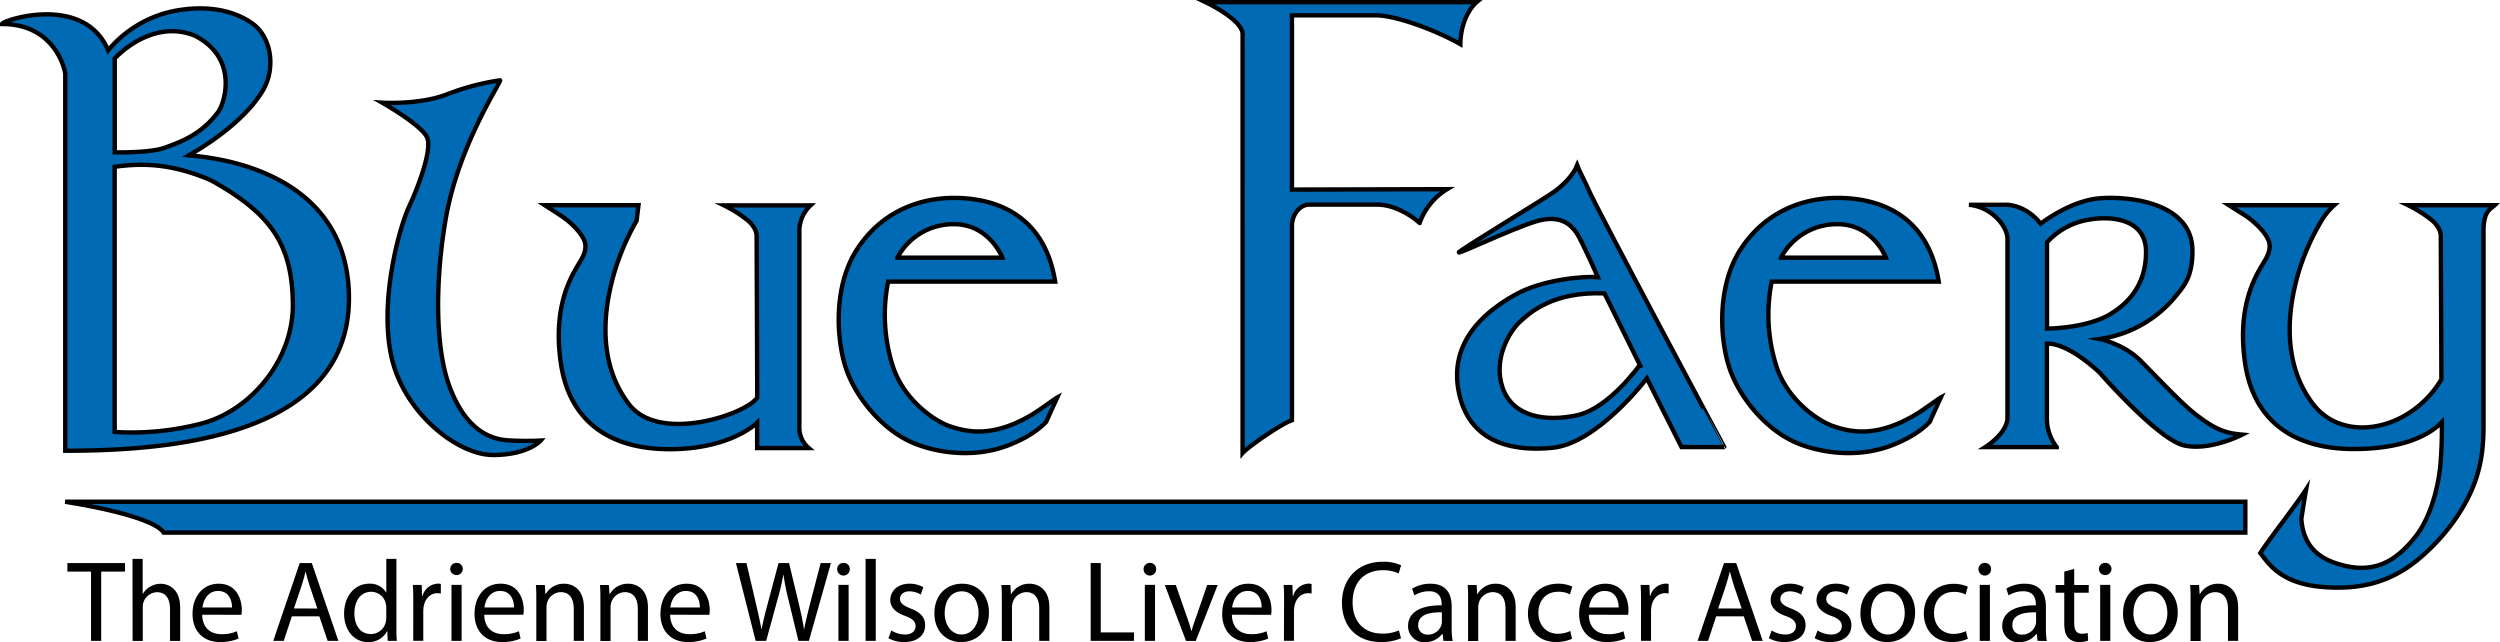
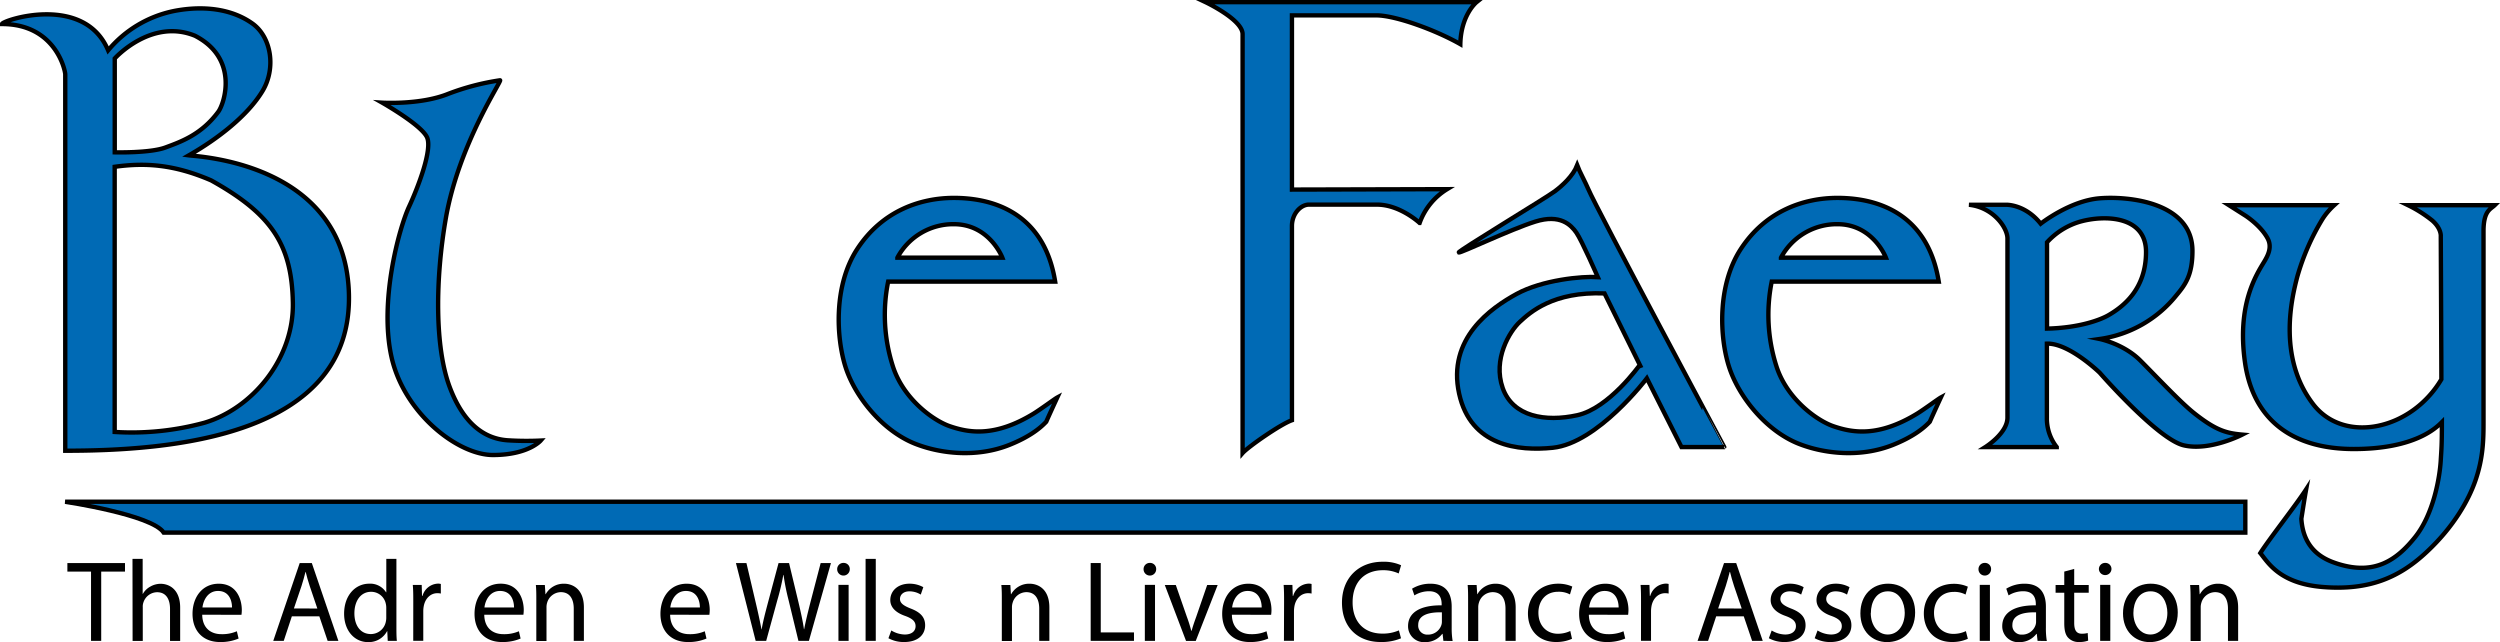
<svg xmlns="http://www.w3.org/2000/svg" id="logo_BlueFaery_orig" viewBox="0 0 714.6 183.55">
  <defs>
    <style>.cls-1{fill:#006ab5;stroke:#000;stroke-miterlimit:10;stroke-width:1.25px;}</style>
  </defs>
  <g id="logo_BlueFaery">
    <g id="txt_tagline_MyriadPro">
      <path d="M169.6,440.54h-6.76V438.1h16.47v2.44h-6.8v19.8H169.6Z" transform="translate(-143.58 -277.16)" />
      <path d="M181.45,436.91h2.91v10h.06a5.33,5.33,0,0,1,2.08-2.05,5.93,5.93,0,0,1,3-.83c2.15,0,5.58,1.32,5.58,6.84v9.5h-2.9v-9.17c0-2.58-1-4.76-3.7-4.76a4.18,4.18,0,0,0-3.9,2.91,3.57,3.57,0,0,0-.19,1.38v9.64h-2.91Z" transform="translate(-143.58 -277.16)" />
      <path d="M201.38,452.88c.07,3.93,2.58,5.55,5.48,5.55a10.48,10.48,0,0,0,4.42-.83l.5,2.08a13,13,0,0,1-5.31,1c-4.92,0-7.86-3.23-7.86-8.05s2.84-8.62,7.49-8.62c5.22,0,6.6,4.59,6.6,7.53a9.59,9.59,0,0,1-.1,1.35Zm8.52-2.08c0-1.85-.76-4.72-4-4.72-2.94,0-4.22,2.71-4.45,4.72Z" transform="translate(-143.58 -277.16)" />
      <path d="M227,453.34l-2.31,7h-3l7.56-22.24h3.46l7.59,22.24h-3.07l-2.37-7Zm7.29-2.24-2.17-6.4c-.5-1.46-.83-2.78-1.16-4.06h-.06c-.33,1.32-.7,2.67-1.13,4l-2.18,6.44Z" transform="translate(-143.58 -277.16)" />
      <path d="M256.89,436.91v19.31c0,1.42,0,3,.13,4.12h-2.61l-.13-2.77h-.06a5.91,5.91,0,0,1-5.45,3.13c-3.86,0-6.83-3.26-6.83-8.11,0-5.32,3.27-8.59,7.16-8.59a5.35,5.35,0,0,1,4.82,2.45H254v-9.54Zm-2.9,14a5.08,5.08,0,0,0-.14-1.22,4.27,4.27,0,0,0-4.19-3.37c-3,0-4.78,2.64-4.78,6.17,0,3.24,1.58,5.91,4.72,5.91a4.36,4.36,0,0,0,4.25-3.46,5.07,5.07,0,0,0,.14-1.26Z" transform="translate(-143.58 -277.16)" />
      <path d="M261.71,449.35c0-1.88,0-3.5-.14-5h2.55l.09,3.13h.14a4.79,4.79,0,0,1,4.42-3.5,3.35,3.35,0,0,1,.82.1v2.74a4.65,4.65,0,0,0-1-.1c-2,0-3.49,1.55-3.89,3.73a7.85,7.85,0,0,0-.13,1.36v8.51h-2.87Z" transform="translate(-143.58 -277.16)" />
-       <path d="M275.86,439.88a1.8,1.8,0,0,1-3.59,0,1.76,1.76,0,0,1,1.81-1.82A1.72,1.72,0,0,1,275.86,439.88Zm-3.23,20.46v-16h2.9v16Z" transform="translate(-143.58 -277.16)" />
      <path d="M282,452.88c.06,3.93,2.57,5.55,5.48,5.55a10.55,10.55,0,0,0,4.42-.83l.49,2.08a13,13,0,0,1-5.31,1c-4.92,0-7.86-3.23-7.86-8.05S282,444,286.69,444c5.21,0,6.6,4.59,6.6,7.53a11.42,11.42,0,0,1-.1,1.35Zm8.51-2.08c0-1.85-.76-4.72-4-4.72-2.94,0-4.23,2.71-4.46,4.72Z" transform="translate(-143.58 -277.16)" />
      <path d="M296.88,448.69c0-1.65,0-3-.13-4.32h2.57l.17,2.64h.07a5.87,5.87,0,0,1,5.28-3c2.21,0,5.64,1.32,5.64,6.8v9.54h-2.9v-9.21c0-2.57-1-4.72-3.7-4.72a4.15,4.15,0,0,0-3.9,3,4.3,4.3,0,0,0-.19,1.36v9.6h-2.91Z" transform="translate(-143.58 -277.16)" />
-       <path d="M315.2,448.69c0-1.65,0-3-.14-4.32h2.58l.16,2.64h.07a5.87,5.87,0,0,1,5.28-3c2.21,0,5.64,1.32,5.64,6.8v9.54h-2.9v-9.21c0-2.57-1-4.72-3.7-4.72a4.13,4.13,0,0,0-3.89,3,4.28,4.28,0,0,0-.2,1.36v9.6h-2.9Z" transform="translate(-143.58 -277.16)" />
      <path d="M335.13,452.88c.06,3.93,2.57,5.55,5.48,5.55a10.51,10.51,0,0,0,4.42-.83l.49,2.08a13,13,0,0,1-5.31,1c-4.92,0-7.85-3.23-7.85-8.05s2.83-8.62,7.49-8.62c5.21,0,6.6,4.59,6.6,7.53a11.42,11.42,0,0,1-.1,1.35Zm8.51-2.08c0-1.85-.76-4.72-4-4.72-2.94,0-4.23,2.71-4.46,4.72Z" transform="translate(-143.58 -277.16)" />
      <path d="M359.58,460.34l-5.64-22.24h3l2.64,11.25c.66,2.77,1.26,5.55,1.66,7.69h.06c.36-2.21,1.06-4.85,1.82-7.72l3-11.22h3l2.71,11.28c.62,2.64,1.22,5.28,1.55,7.63h.06c.47-2.44,1.09-4.92,1.79-7.69l2.93-11.22h2.94l-6.3,22.24h-3L369,448.76a64,64,0,0,1-1.45-7.26h-.07a69.35,69.35,0,0,1-1.72,7.26l-3.17,11.58Z" transform="translate(-143.58 -277.16)" />
      <path d="M386.48,439.88a1.8,1.8,0,0,1-3.6,0,1.77,1.77,0,0,1,1.81-1.82A1.73,1.73,0,0,1,386.48,439.88Zm-3.24,20.46v-16h2.91v16Z" transform="translate(-143.58 -277.16)" />
      <path d="M391,436.91h2.91v23.43H391Z" transform="translate(-143.58 -277.16)" />
      <path d="M398.35,457.37a7.64,7.64,0,0,0,3.83,1.16c2.12,0,3.11-1.06,3.11-2.38s-.83-2.15-3-2.94c-2.88-1-4.23-2.61-4.23-4.52,0-2.57,2.08-4.69,5.51-4.69a8.06,8.06,0,0,1,3.93,1l-.73,2.12a6.14,6.14,0,0,0-3.26-.93c-1.72,0-2.68,1-2.68,2.18s1,1.91,3,2.71c2.77,1.05,4.19,2.44,4.19,4.82,0,2.8-2.18,4.78-6,4.78a9.11,9.11,0,0,1-4.49-1.09Z" transform="translate(-143.58 -277.16)" />
-       <path d="M426.27,452.22c0,5.91-4.09,8.48-7.95,8.48-4.32,0-7.66-3.16-7.66-8.21,0-5.35,3.5-8.49,7.92-8.49C423.17,444,426.27,447.34,426.27,452.22Zm-12.67.17c0,3.5,2,6.14,4.85,6.14s4.85-2.61,4.85-6.21c0-2.71-1.35-6.14-4.78-6.14S413.6,449.35,413.6,452.39Z" transform="translate(-143.58 -277.16)" />
      <path d="M429.94,448.69c0-1.65,0-3-.14-4.32h2.58l.16,2.64h.07a5.87,5.87,0,0,1,5.28-3c2.21,0,5.64,1.32,5.64,6.8v9.54h-2.9v-9.21c0-2.57-1-4.72-3.7-4.72a4.13,4.13,0,0,0-3.89,3,4.28,4.28,0,0,0-.2,1.36v9.6h-2.9Z" transform="translate(-143.58 -277.16)" />
      <path d="M455.34,438.1h2.88v19.83h9.5v2.41H455.34Z" transform="translate(-143.58 -277.16)" />
      <path d="M474.06,439.88a1.8,1.8,0,0,1-3.6,0,1.77,1.77,0,0,1,1.81-1.82A1.73,1.73,0,0,1,474.06,439.88Zm-3.24,20.46v-16h2.91v16Z" transform="translate(-143.58 -277.16)" />
      <path d="M479.67,444.37l3.13,9a41.38,41.38,0,0,1,1.29,4.1h.1c.36-1.32.82-2.64,1.35-4.1l3.1-9h3l-6.27,16h-2.77l-6.08-16Z" transform="translate(-143.58 -277.16)" />
      <path d="M495.7,452.88c.07,3.93,2.58,5.55,5.48,5.55a10.51,10.51,0,0,0,4.42-.83l.5,2.08a13,13,0,0,1-5.31,1c-4.92,0-7.86-3.23-7.86-8.05s2.84-8.62,7.49-8.62c5.22,0,6.6,4.59,6.6,7.53a9.59,9.59,0,0,1-.1,1.35Zm8.52-2.08c0-1.85-.76-4.72-4-4.72-2.94,0-4.22,2.71-4.45,4.72Z" transform="translate(-143.58 -277.16)" />
      <path d="M510.62,449.35c0-1.88,0-3.5-.13-5H513l.1,3.13h.13a4.79,4.79,0,0,1,4.42-3.5,3.5,3.5,0,0,1,.83.1v2.74a4.8,4.8,0,0,0-1-.1c-2,0-3.5,1.55-3.9,3.73a9,9,0,0,0-.13,1.36v8.51h-2.87Z" transform="translate(-143.58 -277.16)" />
      <path d="M544.05,459.61a14.24,14.24,0,0,1-5.88,1.06c-6.27,0-11-4-11-11.25,0-7,4.72-11.69,11.62-11.69a12,12,0,0,1,5.28,1l-.69,2.35a10.43,10.43,0,0,0-4.49-.93c-5.22,0-8.68,3.34-8.68,9.18,0,5.44,3.13,8.94,8.55,8.94a11.46,11.46,0,0,0,4.68-.92Z" transform="translate(-143.58 -277.16)" />
      <path d="M556.16,460.34l-.23-2h-.1a6,6,0,0,1-4.89,2.37,4.54,4.54,0,0,1-4.88-4.58c0-3.86,3.43-6,9.6-5.94v-.33c0-1.32-.36-3.7-3.63-3.7a8,8,0,0,0-4.16,1.19l-.66-1.92a9.91,9.91,0,0,1,5.25-1.42c4.89,0,6.07,3.34,6.07,6.54v6a22.25,22.25,0,0,0,.27,3.83Zm-.43-8.15c-3.17-.07-6.77.49-6.77,3.6a2.57,2.57,0,0,0,2.74,2.77,4,4,0,0,0,3.86-2.67,3,3,0,0,0,.17-.93Z" transform="translate(-143.58 -277.16)" />
      <path d="M563.22,448.69c0-1.65,0-3-.13-4.32h2.57l.17,2.64h.06a5.87,5.87,0,0,1,5.28-3c2.21,0,5.65,1.32,5.65,6.8v9.54h-2.91v-9.21c0-2.57-.95-4.72-3.7-4.72a4.14,4.14,0,0,0-3.89,3,4.28,4.28,0,0,0-.2,1.36v9.6h-2.9Z" transform="translate(-143.58 -277.16)" />
      <path d="M592.92,459.75a10.8,10.8,0,0,1-4.59.92c-4.82,0-8-3.27-8-8.15S583.74,444,589,444a9.89,9.89,0,0,1,4,.82l-.66,2.25a6.74,6.74,0,0,0-3.37-.76c-3.67,0-5.65,2.7-5.65,6,0,3.69,2.38,6,5.55,6a8.26,8.26,0,0,0,3.56-.79Z" transform="translate(-143.58 -277.16)" />
      <path d="M597.74,452.88c.06,3.93,2.57,5.55,5.47,5.55a10.56,10.56,0,0,0,4.43-.83l.49,2.08a13,13,0,0,1-5.31,1c-4.92,0-7.86-3.23-7.86-8.05s2.84-8.62,7.5-8.62c5.21,0,6.6,4.59,6.6,7.53a11.42,11.42,0,0,1-.1,1.35Zm8.51-2.08c0-1.85-.76-4.72-4-4.72-2.93,0-4.22,2.71-4.45,4.72Z" transform="translate(-143.58 -277.16)" />
      <path d="M612.65,449.35c0-1.88,0-3.5-.13-5h2.54l.1,3.13h.13a4.81,4.81,0,0,1,4.42-3.5,3.43,3.43,0,0,1,.83.1v2.74a4.72,4.72,0,0,0-1-.1c-2,0-3.5,1.55-3.9,3.73a9,9,0,0,0-.13,1.36v8.51h-2.87Z" transform="translate(-143.58 -277.16)" />
      <path d="M634.13,453.34l-2.31,7h-3l7.56-22.24h3.47l7.59,22.24H644.4l-2.38-7Zm7.3-2.24-2.18-6.4c-.5-1.46-.83-2.78-1.16-4.06H638c-.33,1.32-.7,2.67-1.12,4l-2.18,6.44Z" transform="translate(-143.58 -277.16)" />
      <path d="M650,457.37a7.64,7.64,0,0,0,3.83,1.16c2.11,0,3.1-1.06,3.1-2.38s-.82-2.15-3-2.94c-2.87-1-4.22-2.61-4.22-4.52,0-2.57,2.07-4.69,5.51-4.69a8,8,0,0,1,3.92,1l-.72,2.12a6.18,6.18,0,0,0-3.27-.93c-1.72,0-2.67,1-2.67,2.18s1,1.91,3,2.71c2.78,1.05,4.2,2.44,4.2,4.82,0,2.8-2.18,4.78-6,4.78a9.14,9.14,0,0,1-4.49-1.09Z" transform="translate(-143.58 -277.16)" />
      <path d="M663.11,457.37a7.61,7.61,0,0,0,3.83,1.16c2.11,0,3.1-1.06,3.1-2.38s-.83-2.15-3-2.94c-2.87-1-4.23-2.61-4.23-4.52,0-2.57,2.08-4.69,5.52-4.69a8,8,0,0,1,3.92,1l-.72,2.12a6.21,6.21,0,0,0-3.27-.93c-1.72,0-2.67,1-2.67,2.18s1,1.91,3,2.71c2.77,1.05,4.19,2.44,4.19,4.82,0,2.8-2.17,4.78-6,4.78a9.11,9.11,0,0,1-4.49-1.09Z" transform="translate(-143.58 -277.16)" />
      <path d="M691,452.22c0,5.91-4.1,8.48-8,8.48-4.32,0-7.65-3.16-7.65-8.21,0-5.35,3.5-8.49,7.92-8.49C687.92,444,691,447.34,691,452.22Zm-12.68.17c0,3.5,2,6.14,4.86,6.14s4.85-2.61,4.85-6.21c0-2.71-1.36-6.14-4.79-6.14S678.35,449.35,678.35,452.39Z" transform="translate(-143.58 -277.16)" />
      <path d="M706.07,459.75a10.75,10.75,0,0,1-4.58.92c-4.82,0-8-3.27-8-8.15s3.37-8.48,8.58-8.48a9.81,9.81,0,0,1,4,.82l-.66,2.25a6.68,6.68,0,0,0-3.37-.76c-3.66,0-5.64,2.7-5.64,6,0,3.69,2.38,6,5.54,6a8.31,8.31,0,0,0,3.57-.79Z" transform="translate(-143.58 -277.16)" />
      <path d="M712.71,439.88a1.8,1.8,0,0,1-3.6,0,1.77,1.77,0,0,1,1.81-1.82A1.73,1.73,0,0,1,712.71,439.88Zm-3.24,20.46v-16h2.91v16Z" transform="translate(-143.58 -277.16)" />
      <path d="M726,460.34l-.23-2h-.1a6,6,0,0,1-4.89,2.37,4.54,4.54,0,0,1-4.88-4.58c0-3.86,3.43-6,9.6-5.94v-.33c0-1.32-.36-3.7-3.63-3.7a8,8,0,0,0-4.16,1.19l-.66-1.92a9.94,9.94,0,0,1,5.25-1.42c4.89,0,6.08,3.34,6.08,6.54v6a22.31,22.31,0,0,0,.26,3.83Zm-.43-8.15c-3.17-.07-6.77.49-6.77,3.6a2.57,2.57,0,0,0,2.74,2.77,4,4,0,0,0,3.86-2.67,3,3,0,0,0,.17-.93Z" transform="translate(-143.58 -277.16)" />
      <path d="M736.47,439.78v4.59h4.15v2.21h-4.15v8.61c0,2,.56,3.11,2.17,3.11a6.5,6.5,0,0,0,1.69-.2l.13,2.17a6.91,6.91,0,0,1-2.58.4,4,4,0,0,1-3.13-1.22c-.83-.86-1.12-2.28-1.12-4.16v-8.71h-2.48v-2.21h2.48v-3.83Z" transform="translate(-143.58 -277.16)" />
      <path d="M747.12,439.88a1.8,1.8,0,0,1-3.59,0,1.77,1.77,0,0,1,1.81-1.82A1.72,1.72,0,0,1,747.12,439.88Zm-3.23,20.46v-16h2.9v16Z" transform="translate(-143.58 -277.16)" />
      <path d="M766.07,452.22c0,5.91-4.1,8.48-8,8.48-4.32,0-7.65-3.16-7.65-8.21,0-5.35,3.5-8.49,7.92-8.49C763,444,766.07,447.34,766.07,452.22Zm-12.68.17c0,3.5,2,6.14,4.86,6.14s4.85-2.61,4.85-6.21c0-2.71-1.36-6.14-4.79-6.14S753.39,449.35,753.39,452.39Z" transform="translate(-143.58 -277.16)" />
      <path d="M769.73,448.69c0-1.65,0-3-.13-4.32h2.57l.16,2.64h.07a5.87,5.87,0,0,1,5.28-3c2.21,0,5.65,1.32,5.65,6.8v9.54h-2.91v-9.21c0-2.57-1-4.72-3.7-4.72a4.14,4.14,0,0,0-3.89,3,4.28,4.28,0,0,0-.2,1.36v9.6h-2.9Z" transform="translate(-143.58 -277.16)" />
    </g>
    <path id="line" class="cls-1" d="M785.38,429.4h-595c-3.38-5.12-28.18-8.82-28.18-8.82H785.38Z" transform="translate(-143.58 -277.16)" />
    <g id="Faery">
      <path id="u" class="cls-1" d="M780.71,335.82h30.08a20,20,0,0,0-3.3,3.87,66.79,66.79,0,0,0-7.24,16.51c-1.35,5.22-6,22.88,4.59,36.58,8.76,11.28,27.88,7.45,36.58-7.19,0-4.88-.17-40.85-.17-40.85s.26-2.19-2.43-4.54a36.56,36.56,0,0,0-6.91-4.38h24.76c-1.14,1.13-3.2,1.51-3.2,7.41v54.62c0,4.84-.07,10.24-2.36,16.79-1.88,5.36-6,12.94-13.9,20.31-7.64,7.16-16.32,11.09-29.67,10-12.36-1-15.66-7-17.87-9.7,2.72-4.25,10-13.44,13.1-18.21-.58,3.22-.93,5.66-1.37,8.39.58,9.2,6.81,11.75,10.39,12.89,10.52,3.33,16.84-1,22.16-7.68s7-17.23,7.28-21.63c.21-3.52.34-4.37.34-11.19-1.53,1.53-7.64,7.69-25.15,7.69s-28.78-8.24-31.13-24.74,3.18-25,5.52-28.86c1-1.68,2.31-4.1.94-6.62-2-3.71-6.32-6.47-6.32-6.47Z" transform="translate(-143.58 -277.16)" />
      <path id="r" class="cls-1" d="M770.78,395.28c-3.95-3.13-10.71-10.38-15.45-15.11s-11.56-6.11-11.56-6.11a34.24,34.24,0,0,0,21.88-12.45c2.65-3.15,4.62-5.88,4.62-12.72,0-13.78-17.93-15.73-26.49-15.05s-16.89,7.26-16.89,7.26c-4.5-5.63-9.91-5.41-9.91-5.41H706.39c6.92.72,11,6.53,11,9.64v51.21c0,4.47-6.32,8.41-6.32,8.41h20.4a13.23,13.23,0,0,1-2.81-8.41V375.39c6.3-.22,15.09,8.3,15.09,8.3s16.57,19,24,20.76,16.76-3.06,16.76-3.06C780.18,401,777.17,400.35,770.78,395.28ZM728.7,371.09V346.42a20.64,20.64,0,0,1,9.41-5.89c7.11-2,18.89-1.69,18.89,8.64,0,10.67-6.52,15.65-10.78,18.11C744.11,368.5,738.14,370.87,728.7,371.09Z" transform="translate(-143.58 -277.16)" />
      <path id="e" class="cls-1" d="M698.35,390.78c-.78.42-4.63,3.29-6.72,4.58-11.21,6.87-18.63,5.47-24,3.63-4.69-1.6-13.37-7.83-16.32-17.28a48.07,48.07,0,0,1-1.3-24.06h47.74c-3.4-21-19.66-23.92-28.94-23.92s-20.43,3.48-27.71,14.72c-6.7,10.36-6,25.14-3.29,33.56s10.46,18.25,19.93,22c7.08,2.8,17.52,4.1,27,.29,5.23-2.1,8.45-4.43,10.45-6.58C696.29,395.24,697.67,392.24,698.35,390.78Zm-29.57-49.54c10.22,0,13.87,9.57,13.87,9.57h-30A18.14,18.14,0,0,1,668.78,341.24Z" transform="translate(-143.58 -277.16)" />
      <path id="e-2" data-name="e" class="cls-1" d="M445.79,390.78c-.78.42-4.63,3.29-6.72,4.58-11.21,6.87-18.63,5.47-24,3.63-4.69-1.6-13.37-7.83-16.32-17.28a48.07,48.07,0,0,1-1.3-24.06h47.74c-3.4-21-19.66-23.92-28.94-23.92s-20.43,3.48-27.71,14.72c-6.7,10.36-5.95,25.14-3.29,33.56s10.46,18.25,19.93,22c7.08,2.8,17.53,4.1,27,.29,5.23-2.1,8.45-4.43,10.45-6.58C443.73,395.24,445.11,392.24,445.79,390.78Zm-29.57-49.54c10.22,0,13.87,9.57,13.87,9.57h-30A18.14,18.14,0,0,1,416.22,341.24Z" transform="translate(-143.58 -277.16)" />
      <path id="a" class="cls-1" d="M597.56,331.17c-.77-1.83-2.5-5-3.16-6.75-1.19,3-4.16,5.75-6.4,7.42-2.69,2-27.84,17.17-27.45,17.48s14.78-6.59,21.89-8.82,10.18.94,11.73,3.16,6.13,12.71,6.13,12.71c-4.51-.31-15.86.8-23.19,4.8s-19.94,12.75-16.45,28.53c3.32,15.06,17,16.44,26.77,15.45,12.84-1.31,26.89-19.86,26.89-19.86l9.9,19.66h12.22S599.78,336.5,597.56,331.17Zm-3.12,64.67c-9.11,2-18.44.44-21.33-7.78s2-16.22,4.89-18.89,9.51-8.75,24.22-8.14l10.08,20.43S603.56,393.84,594.44,395.84Z" transform="translate(-143.58 -277.16)" />
      <path id="F" class="cls-1" d="M537,281.55c5.42,0,17,4.22,24,8.23.18-8.4,4.63-12,4.63-12H488.18s10.58,5,10.58,9.13V406.67c1.53-1.75,10.88-8.28,14.11-9.39v-55.5c0-3.6,2.57-6.13,4.84-6.13h19.48c6.58,0,12.18,5.24,12.18,5.24a18.65,18.65,0,0,1,7.86-9.66l-44.36.12v-49.8Z" transform="translate(-143.58 -277.16)" />
    </g>
    <g id="Blue">
-       <path id="u-2" data-name="u" class="cls-1" d="M299.31,335.82h26.78l-.55,4.44a70.07,70.07,0,0,0-6.69,15.94c-1.35,5.22-6.05,22.88,4.59,36.58,8.76,11.28,33.72,2.67,36.58-2,0-4.88-.17-46-.17-46s.26-2.19-2.43-4.54a36.56,36.56,0,0,0-6.91-4.38h24.76a10,10,0,0,0-3.2,7.41v56.08a7.55,7.55,0,0,0,2.69,5.89H360V398s-7.49,7.56-25,7.56-28.77-8.24-31.13-24.74,3.18-25,5.52-28.86c1-1.68,2.32-4.1.94-6.62-2-3.71-6.32-6.47-6.32-6.47Z" transform="translate(-143.58 -277.16)" />
      <path id="l" class="cls-1" d="M252.83,306.51s10.95.68,18.86-2.52a69.76,69.76,0,0,1,14.82-3.88c.68,0-11.78,18.19-15.49,39.41-3,17.27-3.22,36.71,1.09,48.24,3.27,8.74,8.57,14.74,16.64,15.26a84.71,84.71,0,0,0,9.39.07s-3.54,4.13-13.65,4.13-25.43-12-29-28,2.19-36.88,5-42.95,6.57-16.17,5.22-19.7S252.83,306.51,252.83,306.51Z" transform="translate(-143.58 -277.16)" />
      <path id="B" class="cls-1" d="M243.28,360.24c-1.66-36.7-43.54-38.36-45.73-38.67,8.24-4.71,16.82-11.33,21.08-18.41,3.92-6.5,2.53-15.49-3-19.35-7.3-5.12-16.52-4.66-22.44-3.48a33.1,33.1,0,0,0-18.7,11.22c-6.9-16.39-30.42-8.54-30.33-7.52,15.25,0,18.07,13.23,18.07,14.39V406C191.34,406,245.18,402.37,243.28,360.24Zm-66.9-66.37s10.4-11.6,22.93-6.49c12.65,6.49,8.42,19.36,6.68,21.71-4.77,6.45-10.45,8.51-15.19,10.25-4.42,1.62-14.42,1.36-14.42,1.36ZM202,398a79.09,79.09,0,0,1-25.64,2.63V324.84c8.62-1.21,16.89-.73,27.59,3.89,17.22,9.6,23.05,18.31,23.34,35C227.59,379.6,215.81,393.9,202,398Z" transform="translate(-143.58 -277.16)" />
    </g>
  </g>
</svg>